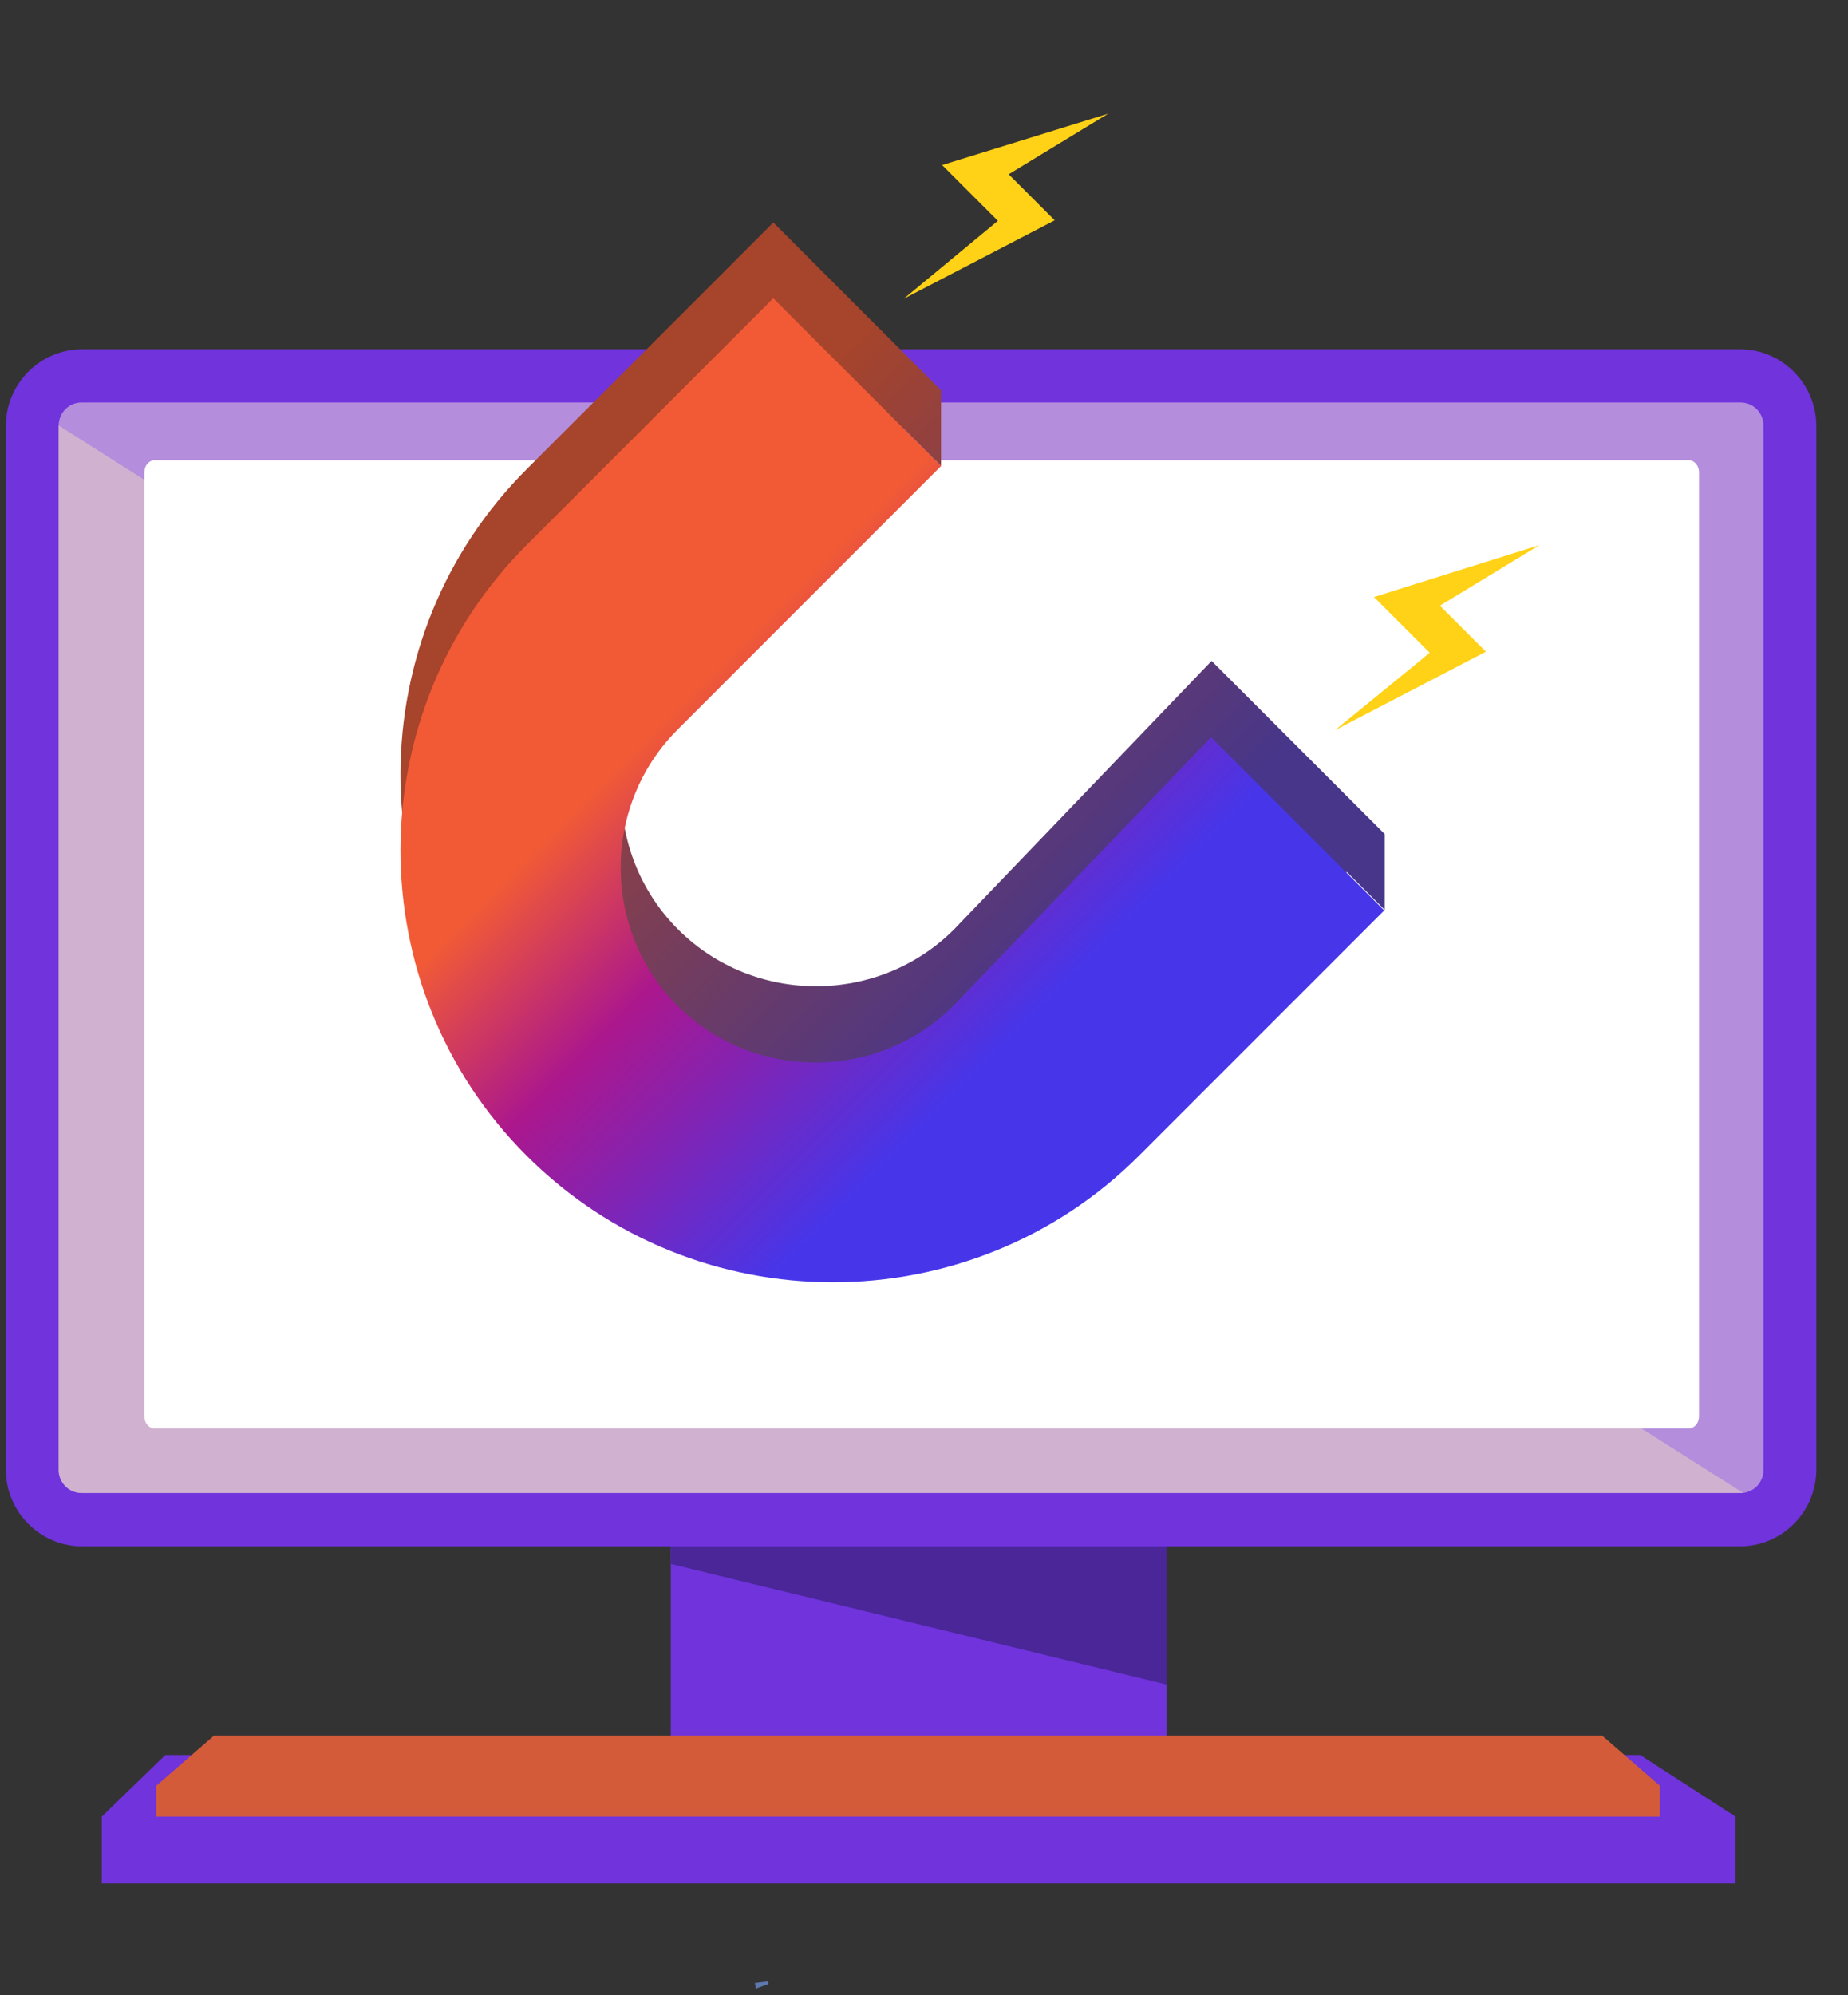
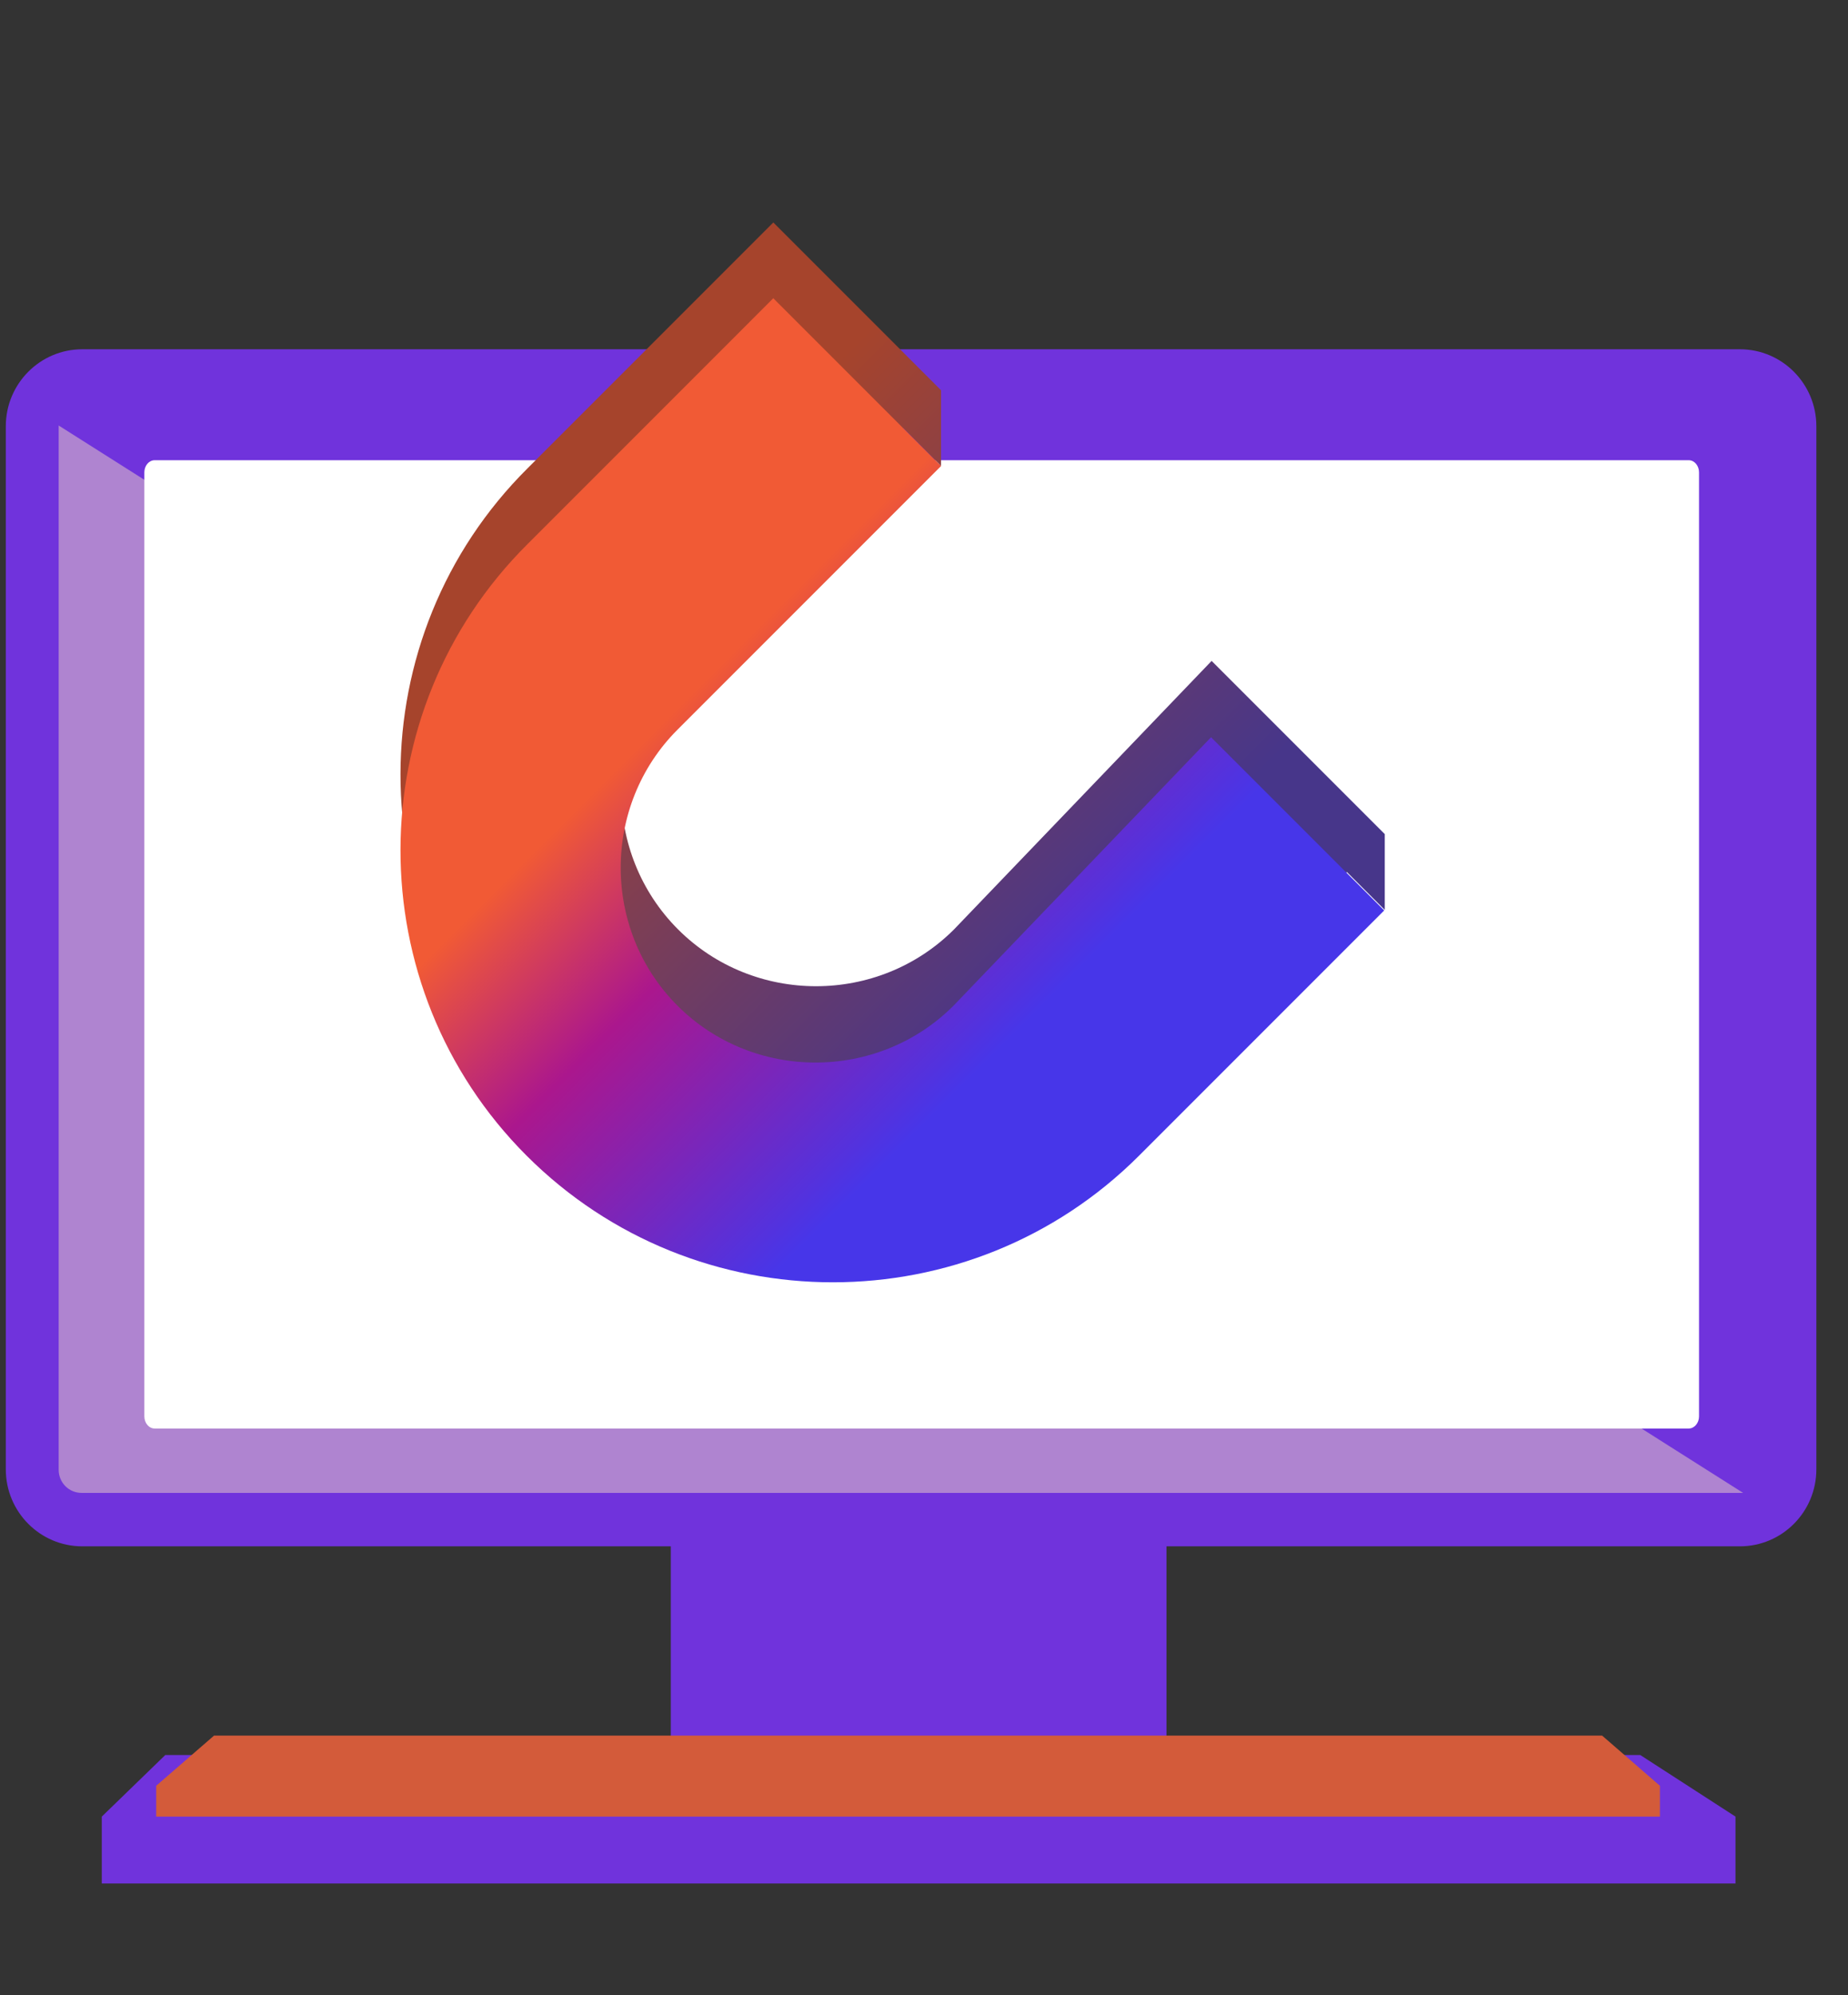
<svg xmlns="http://www.w3.org/2000/svg" width="63" height="68" viewBox="0 0 63 68" fill="none">
  <rect x="0" y="0" width="63" height="68" fill="#333333" stroke="none" />
  <path d="M39.767 51.973L22.868 51.973L22.868 59.333L39.767 59.333L39.767 51.973Z" fill="#7033DC" />
  <path d="M61.921 50.076L61.921 14.526C61.921 13.078 60.754 11.903 59.314 11.903L2.805 11.903C1.366 11.903 0.198 13.078 0.198 14.526L0.198 50.076C0.198 51.524 1.366 52.699 2.805 52.699L59.314 52.699C60.754 52.699 61.921 51.524 61.921 50.076Z" fill="#7033DC" />
-   <path opacity="0.5" d="M60.118 14.501L60.118 50.099C60.119 50.202 60.099 50.304 60.059 50.399C60.02 50.495 59.963 50.581 59.891 50.654C59.818 50.727 59.732 50.785 59.637 50.824C59.542 50.864 59.441 50.884 59.339 50.883L2.782 50.883C2.679 50.884 2.578 50.864 2.483 50.824C2.388 50.785 2.302 50.727 2.229 50.654C2.157 50.581 2.099 50.495 2.06 50.4C2.021 50.304 2 50.202 2 50.099L2 14.501C2 14.398 2.021 14.296 2.06 14.2C2.099 14.105 2.157 14.019 2.229 13.946C2.302 13.873 2.388 13.815 2.483 13.776C2.578 13.736 2.679 13.716 2.782 13.717L59.339 13.717C59.545 13.717 59.744 13.799 59.89 13.946C60.036 14.094 60.118 14.293 60.118 14.501Z" fill="#F8E8DD" />
  <path opacity="0.5" d="M59.425 50.878C59.395 50.88 59.364 50.88 59.333 50.878L2.782 50.878C2.679 50.878 2.578 50.858 2.483 50.819C2.388 50.78 2.302 50.722 2.229 50.649C2.157 50.576 2.099 50.49 2.06 50.394C2.021 50.299 2 50.197 2 50.094L2 14.501L59.425 50.878Z" fill="#EFD6C5" />
  <path d="M57.568 15.684L5.274 15.684C5.079 15.684 4.921 15.869 4.921 16.097L4.921 48.271C4.921 48.499 5.079 48.684 5.274 48.684L57.568 48.684C57.763 48.684 57.921 48.499 57.921 48.271L57.921 16.097C57.921 15.869 57.763 15.684 57.568 15.684Z" fill="white" />
-   <path d="M39.767 52.699L39.767 57.409L22.868 53.299L22.868 52.699L39.767 52.699Z" fill="#4A2699" />
  <path d="M55.918 59.811L5.635 59.811L3.47 61.91L3.47 64.19L59.165 64.19L59.165 61.91L55.918 59.811Z" fill="#7033DC" />
  <path d="M54.618 59.15L31.755 59.15L30.158 59.15L7.296 59.15L5.325 60.859L5.325 61.91L30.158 61.91L31.755 61.91L56.588 61.91L56.588 60.859L54.618 59.15Z" fill="#D35B3A" />
-   <path d="M25.737 67.58L26.18 67.526L26.198 67.615L25.763 67.772L25.737 67.58Z" fill="#5D79AF" />
  <g clip-path="url(#clip0_228_2551)">
    <path d="M17.951 36.802C23.706 42.557 33.077 42.557 38.833 36.802L45.916 29.718L47.208 31.009L47.208 28.427L41.305 22.524L32.524 31.674C29.941 34.256 25.698 34.256 23.116 31.674C20.533 29.091 20.533 24.848 23.116 22.265L30.79 14.591L32.081 15.883V13.3L26.363 7.582C26.307 7.637 25.145 8.799 25.09 8.855L17.988 15.957C12.214 21.694 12.214 31.065 17.951 36.802Z" fill="url(#paint0_linear_228_2551)" />
    <path d="M17.951 39.384C23.706 45.14 33.077 45.14 38.833 39.384L45.916 32.301C45.972 32.245 47.134 31.083 47.189 31.028L41.286 25.125L32.505 34.275C29.923 36.857 25.68 36.857 23.097 34.275C20.515 31.692 20.515 27.449 23.097 24.867L32.081 15.883L26.362 10.164C26.307 10.22 25.145 11.382 25.09 11.437L17.988 18.539C12.214 24.276 12.214 33.647 17.951 39.384Z" fill="url(#paint1_linear_228_2551)" />
-     <path d="M45.511 24.885L50.657 22.21L49.089 20.642L52.484 18.576L46.839 20.347L48.739 22.247L45.511 24.885Z" fill="#FFD217" />
-     <path d="M30.808 10.183L35.955 7.508L34.387 5.94L37.781 3.874L32.118 5.626L34.018 7.526L30.808 10.183Z" fill="#FFD217" />
  </g>
  <defs>
    <linearGradient id="paint0_linear_228_2551" x1="39.084" y1="39.128" x2="16.931" y2="16.974" gradientUnits="userSpaceOnUse">
      <stop offset="0.201" stop-color="#47368A" />
      <stop offset="0.844" stop-color="#A6442C" />
    </linearGradient>
    <linearGradient id="paint1_linear_228_2551" x1="37.795" y1="40.422" x2="16.93" y2="19.556" gradientUnits="userSpaceOnUse">
      <stop offset="0.201" stop-color="#4736E9" />
      <stop offset="0.239" stop-color="#5332DE" />
      <stop offset="0.535" stop-color="#AB178D" />
      <stop offset="0.743" stop-color="#F15A35" />
      <stop offset="0.844" stop-color="#F15A35" />
    </linearGradient>
    <clipPath id="clip0_228_2551">
      <rect width="31.332" height="39.132" fill="white" transform="translate(28.392 49.825) rotate(-135)" />
    </clipPath>
  </defs>
</svg>